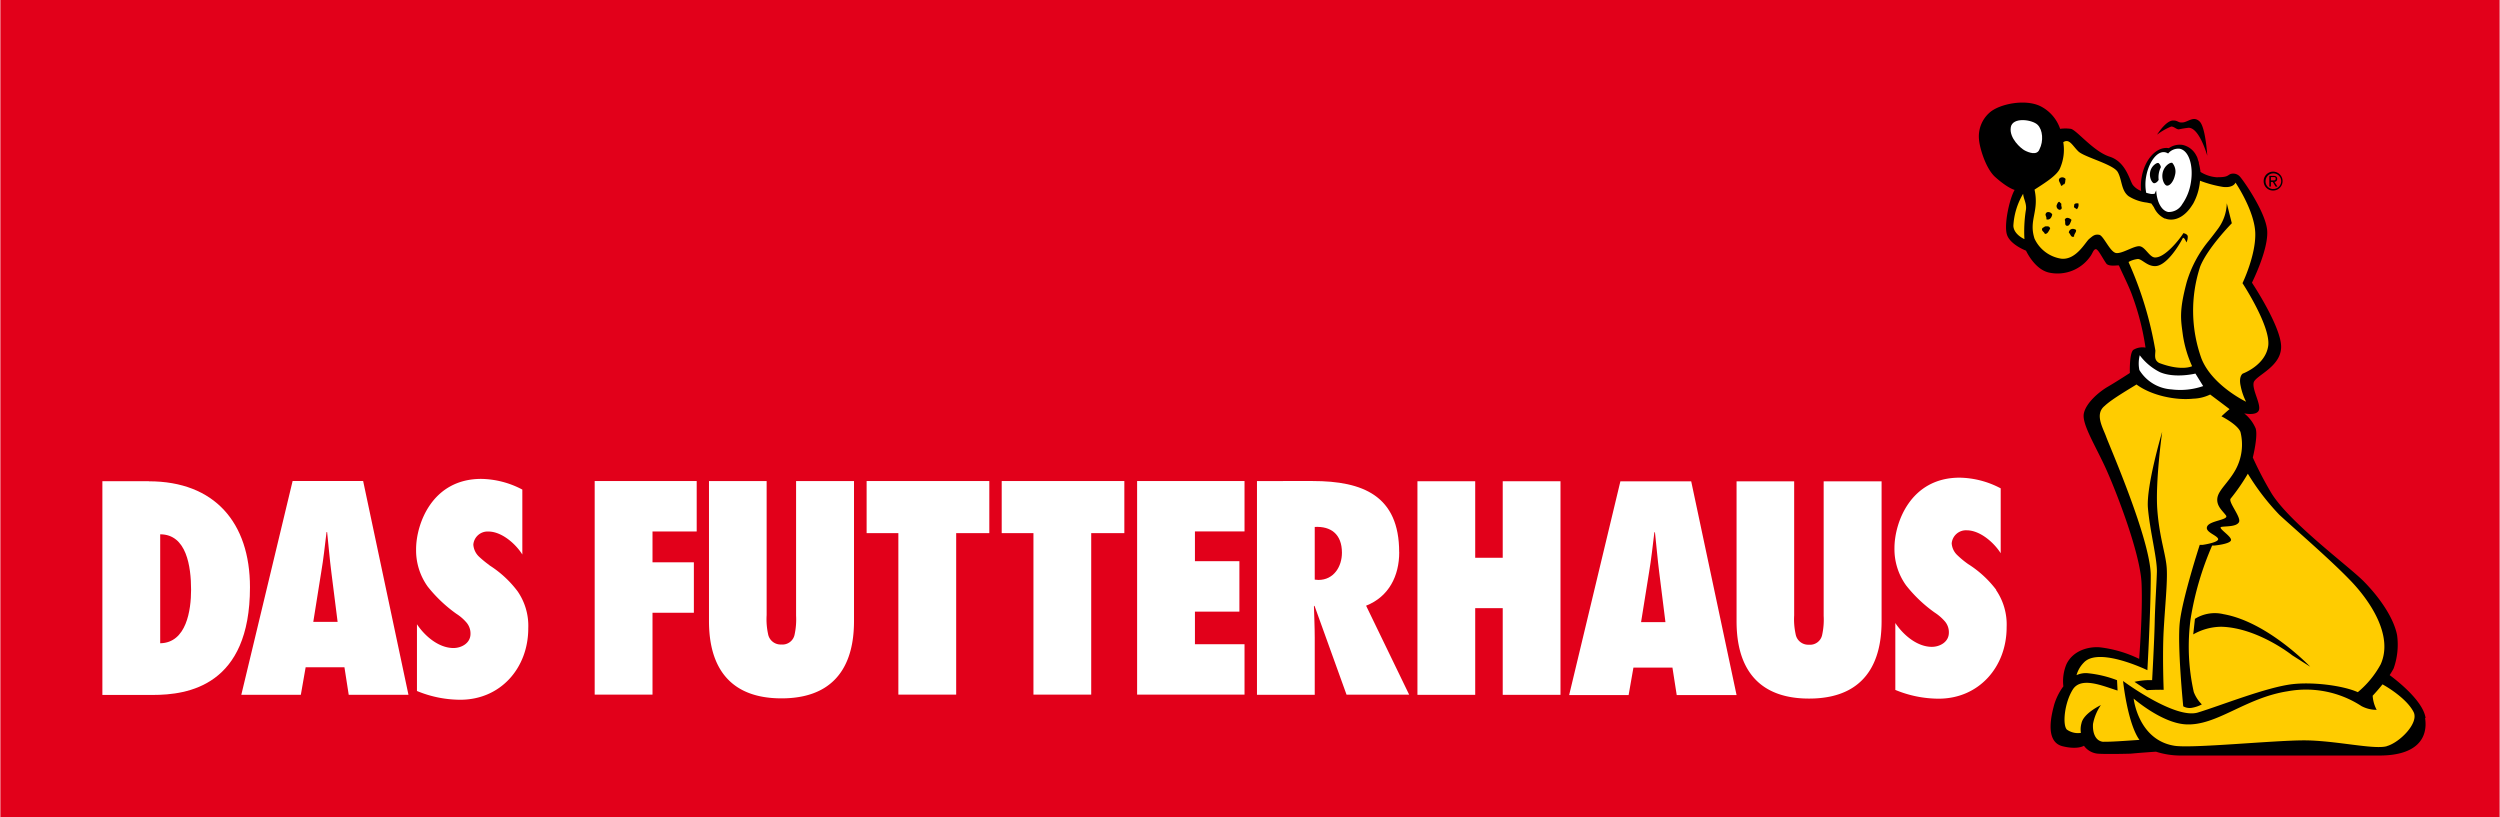
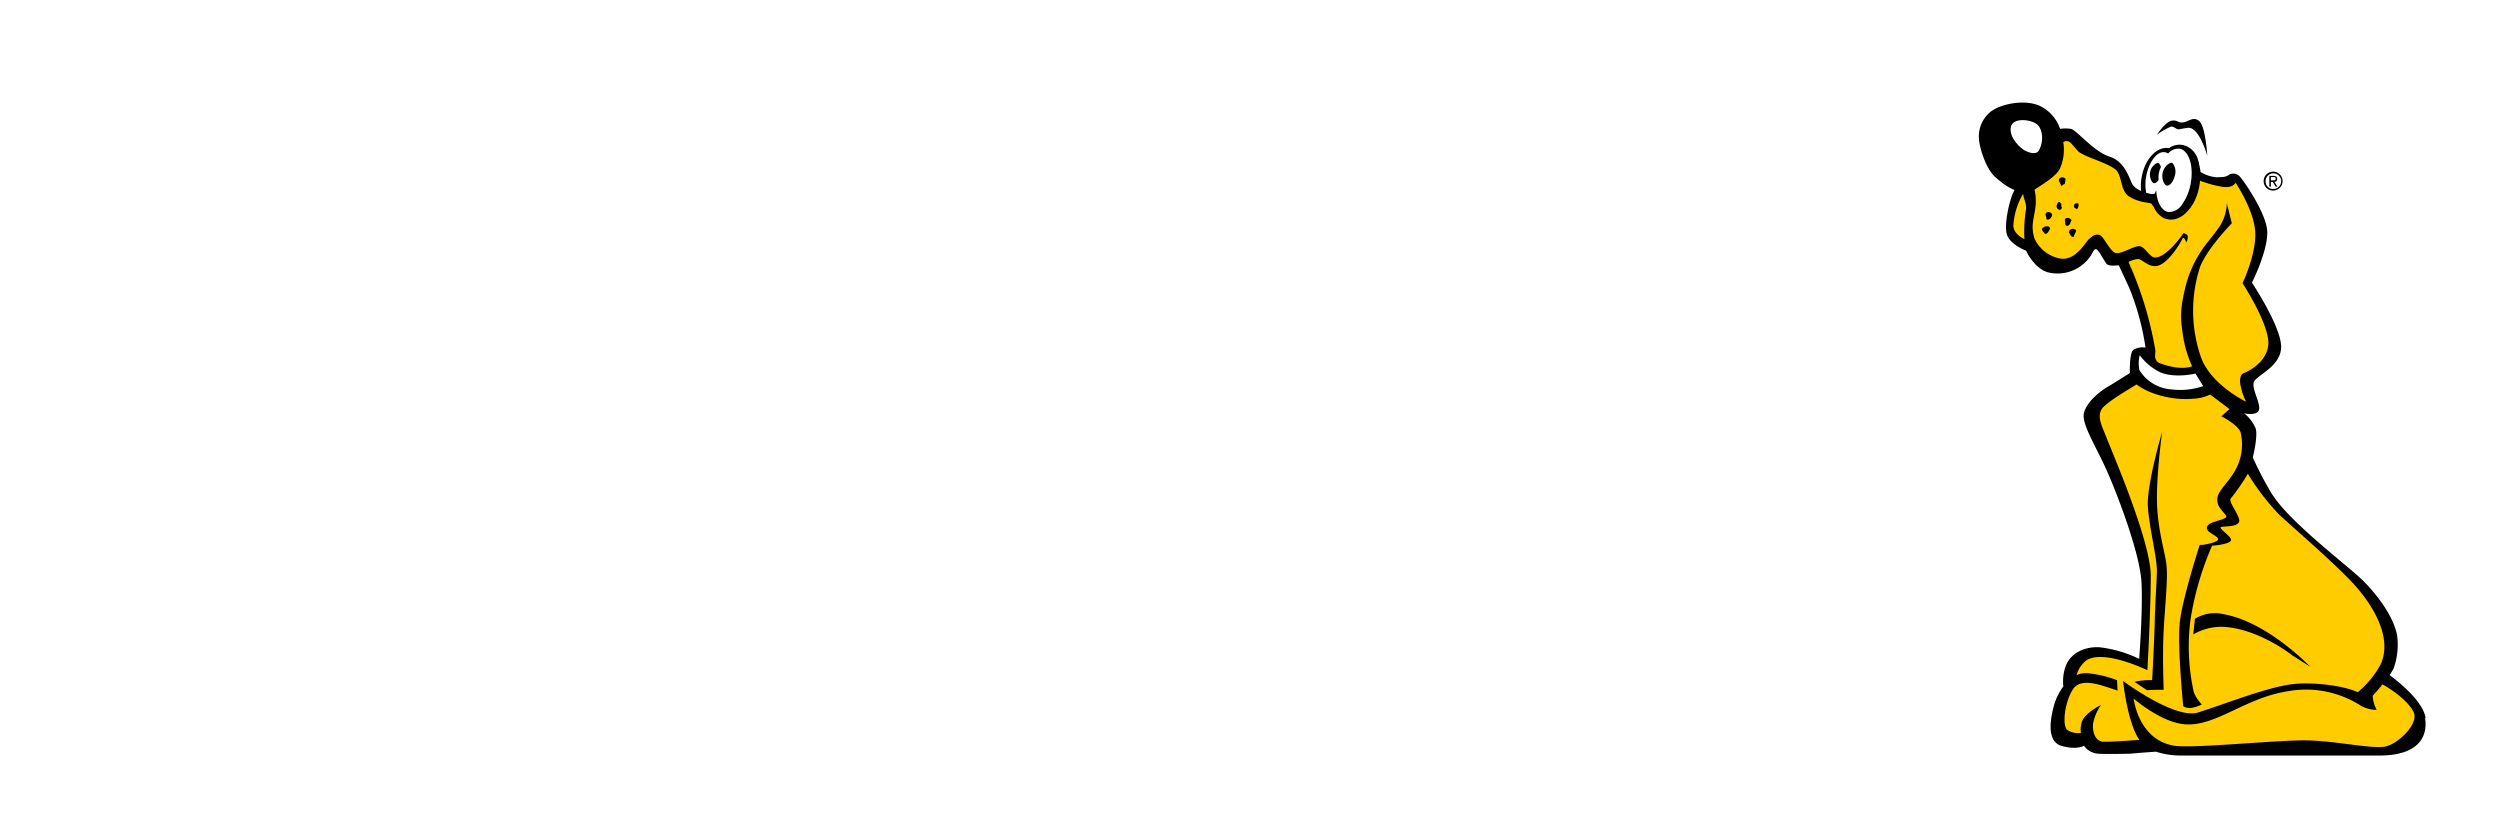
<svg xmlns="http://www.w3.org/2000/svg" width="468" height="153" viewBox="0 0 467.71 152.95">
  <defs>
    <style>.cls-1{fill:#e2001a;}.cls-2{fill:#fff;}.cls-3{fill:#fc0;}</style>
  </defs>
-   <rect class="cls-1" width="467.71" height="152.95" />
  <g id="Schriftzug">
    <path class="cls-2" d="M49,139.44V119.08c4.93,0,5.78,6,5.78,10.39,0,3.77-.85,9.92-5.78,10m-2.12-30.33h-8.7v40h9.44c6.57,0,18.18-1.7,18.18-20.15,0-12.09-6.62-19.83-18.92-19.83" transform="translate(-19.09 -19.09)" />
    <path class="cls-2" d="M77.65,135.46l1.48-9.28c.43-2.49.69-5,1-7.52h.11c.26,2.49.47,5,.79,7.52l1.17,9.28Zm-3.87-26.35-9.6,40H75.32l.9-5.15h7.26l.8,5.15H95.46l-8.48-40Z" transform="translate(-19.09 -19.09)" />
    <path class="cls-2" d="M110.62,124.86a18.93,18.93,0,0,1-2-1.64A3.42,3.42,0,0,1,107.6,121a2.68,2.68,0,0,1,2.81-2.44c2.49,0,5.09,2.28,6.36,4.3V110.71a16.94,16.94,0,0,0-7.69-2c-9.22,0-12.19,8.48-12.19,13.15a11.62,11.62,0,0,0,2.17,7,26.19,26.19,0,0,0,5.36,5.09,8.5,8.5,0,0,1,1.8,1.53,3.16,3.16,0,0,1,.85,2.23c0,1.75-1.7,2.65-3.18,2.65-2.76,0-5.36-2.22-6.84-4.45V148.4a21.28,21.28,0,0,0,8.11,1.64c7.53,0,12.72-5.93,12.72-13.36a11.37,11.37,0,0,0-2-6.94,19.91,19.91,0,0,0-5.3-4.88" transform="translate(-19.09 -19.09)" />
    <polygon class="cls-2" points="111.22 129.99 122.04 129.99 122.04 114.67 129.78 114.67 129.78 105.23 122.04 105.23 122.04 99.46 130.31 99.46 130.31 90.02 111.22 90.02 111.22 129.99" />
    <path class="cls-2" d="M168,134.3a13.3,13.3,0,0,1-.27,3.5,2.31,2.31,0,0,1-2.49,1.9,2.39,2.39,0,0,1-2.49-2,12.93,12.93,0,0,1-.26-3.5V109.11H151.7v26.14c0,4.82,1.06,14.53,13.57,14.53s13.57-9.71,13.57-14.53V109.11H168Z" transform="translate(-19.09 -19.09)" />
    <polygon class="cls-2" points="162.11 99.77 168.05 99.77 168.05 129.99 178.87 129.99 178.87 99.77 185.07 99.77 185.07 90.02 162.11 90.02 162.11 99.77" />
-     <polygon class="cls-2" points="187.39 99.77 193.33 99.77 193.33 129.99 204.14 129.99 204.14 99.77 210.34 99.77 210.34 90.02 187.39 90.02 187.39 99.77" />
    <polygon class="cls-2" points="212.73 129.99 232.83 129.99 232.83 120.56 223.55 120.56 223.55 114.46 231.87 114.46 231.87 105.02 223.55 105.02 223.55 99.45 232.83 99.45 232.83 90.02 212.73 90.02 212.73 129.99" />
    <path class="cls-2" d="M265.75,127.62l-.69-.06V117.7c3-.16,5.09,1.33,5.09,4.83,0,2.59-1.53,5.09-4.4,5.09m15.11-5.2c0-10.55-6.78-13.31-16.17-13.31H254.25v40h10.81V138.43c0-2-.1-3.92-.15-5.88l.1-.11,6,16.65h11.72l-8.06-16.65c4.3-1.7,6.2-5.62,6.2-10" transform="translate(-19.09 -19.09)" />
    <polygon class="cls-2" points="281.15 104.38 276 104.38 276 90.06 265.19 90.06 265.19 130.03 276 130.03 276 113.81 281.15 113.81 281.15 130.03 291.96 130.03 291.96 90.06 281.15 90.06 281.15 104.38" />
    <path class="cls-2" d="M326.13,135.51l1.49-9.28c.42-2.49.69-5,1-7.53h.11c.27,2.49.48,5,.8,7.53l1.16,9.28Zm-3.87-26.35-9.59,40H323.8l.9-5.14H332l.8,5.14H344l-8.49-40Z" transform="translate(-19.09 -19.09)" />
    <path class="cls-2" d="M360.3,134.34a13.27,13.27,0,0,1-.27,3.5,2.31,2.31,0,0,1-2.49,1.9,2.39,2.39,0,0,1-2.49-2,12.86,12.86,0,0,1-.27-3.49V109.16H344v26.13c0,4.83,1.06,14.53,13.57,14.53s13.57-9.7,13.57-14.53V109.16H360.3Z" transform="translate(-19.09 -19.09)" />
    <path class="cls-2" d="M392.62,129.51a19.88,19.88,0,0,0-5.3-4.87,17,17,0,0,1-2-1.65,3.33,3.33,0,0,1-1.06-2.22,2.68,2.68,0,0,1,2.8-2.44c2.5,0,5.1,2.28,6.37,4.29V110.48a16.93,16.93,0,0,0-7.69-2c-9.22,0-12.19,8.48-12.19,13.15a11.59,11.59,0,0,0,2.17,7,25.86,25.86,0,0,0,5.35,5.09,8.9,8.9,0,0,1,1.81,1.54,3.12,3.12,0,0,1,.85,2.23c0,1.75-1.7,2.65-3.18,2.65-2.76,0-5.36-2.23-6.84-4.46v12.52a21.28,21.28,0,0,0,8.11,1.64c7.53,0,12.72-5.94,12.72-13.36a11.42,11.42,0,0,0-2-7" transform="translate(-19.09 -19.09)" />
  </g>
  <path class="cls-3" d="M471,151.34c-.85-1.71-3.3-3.3-4.35-4.09l-2.13-1.71.73-1.77c2-4.58-2-12.54-5.6-16.29-2.78-2.93-6.93-6.63-10.26-9.6-1.32-1.18-2.46-2.19-3.28-2.95a43.13,43.13,0,0,1-5.76-7.53l-.2-.31c-.11-.25-.41-.89-.72-1.45a8,8,0,0,1-.43-1,9.53,9.53,0,0,0,0-5c-.42-1.14-1.92-2.2-3-2.81.25-.23.51-.45.69-.59l.75-.58,0,0,1.11-.93L439,95s1,.31,1.27,0-.28-1-.28-1a10.8,10.8,0,0,1-.92-2.67c-.23-1,0-1.44.05-1.56.81-.32,4.61-2,5.14-5.7.51-3.49-3.57-10.16-4.69-11.92.58-1.32,2.38-5.64,2.28-9.33-.12-4.36-3.67-9.64-3.83-9.86l-.59-.45-.75.61c-.05.08-.3.35-1.08.35l-.46,0A20.06,20.06,0,0,1,431,52.23l-.94-.34-.08,1a7.79,7.79,0,0,1-.12,1,9.35,9.35,0,0,1-.92,2.76,3.21,3.21,0,0,1-.32.54,6.34,6.34,0,0,1-1.8,1.87,3,3,0,0,1-2.11.39l-.28-.12a3.41,3.41,0,0,1-1.66-1.74l-.25-.49h-.07l-.38-.57L421,56.26h-.06a7.11,7.11,0,0,1-3.15-1A4,4,0,0,1,416.66,53a8.32,8.32,0,0,0-.71-2c-.56-1-2.21-1.72-4.66-2.7a13.79,13.79,0,0,1-2.86-1.36c-.25-.25-.48-.52-.71-.79-.56-.66-1.15-1.36-2-1.36a1.92,1.92,0,0,0-1,.34l-.46.3.14.53a7.84,7.84,0,0,1-.58,4.4c-.41,1-2.42,2.31-3.89,3.26l-.59.38-.44.3-.89.28-.72-.09-.54.8c-.95,1.2-1.59,4.59-1.53,6.28a3.82,3.82,0,0,0,2.14,2.92l.07,0,.58.25V64.7a2.08,2.08,0,0,0,.54.08,5.89,5.89,0,0,0,.71-.13,7.19,7.19,0,0,0,5.45,3.67l.44,0c2.35,0,3.91-2,4.85-3.27a5.74,5.74,0,0,1,.51-.63l.13-.11c.61-.51.7-.56,1.05-.5A6.88,6.88,0,0,1,412.5,65c.73,1.08,1.47,2.19,2.48,2.28h.18a3.25,3.25,0,0,0,.85-.13l.33.69h0l.33.66a67.08,67.08,0,0,1,4.95,16.13c0,.12,0,.23,0,.35a2.42,2.42,0,0,0,1.09,2.64l.12.05a13,13,0,0,0,4.6,1,5.06,5.06,0,0,0,2.21-.4l.86-.09A14.16,14.16,0,0,0,433,91.48a4.2,4.2,0,0,1-.8.77,7.46,7.46,0,0,1-2.87.67,11.75,11.75,0,0,1-1.21,0,15.76,15.76,0,0,1-8.85-2.56l-.46-.34-.45.34c-.18.13-.68.44-1.26.8a37.51,37.51,0,0,0-4.73,3.28c-2,1.66-1,4.14-.3,5.78.14.32.26.61.36.88s.34.85.7,1.73c1.87,4.57,7.58,18.47,7.58,24,0,5.3-.4,13.57-.56,16.55-1.72-.74-5.24-2.09-8.1-2.09a4.74,4.74,0,0,0-3.65,1.29,6.21,6.21,0,0,0-1.55,2.7l-.12.48a6,6,0,0,0-.3,1.31,2.73,2.73,0,0,0,0,.37q-.1.13-.21.3c-1.68,2.65-2.22,7.23-1,8.45a3.65,3.65,0,0,0,2.58.87,6.49,6.49,0,0,0,.69,0l.79-.12v0a2.71,2.71,0,0,0,.49-.14l.34-.12a3.38,3.38,0,0,0,.66,1.23,2.55,2.55,0,0,0,1.84.88h.46c1.19,0,3.4-.15,5.73-.31,1.44-.1,2.14-.14,3.34-.2l1.95.89s6.11.43,6.31.43l16.5-.28c2,0,16.05.38,17.15.38a5.59,5.59,0,0,0,1.65-.22,9.84,9.84,0,0,0,5.65-4.47,3.76,3.76,0,0,0-.35-3.6" transform="translate(-19.09 -19.09)" />
  <path d="M404.58,52.37c-.61.39.05.94.11,1.39.22.33.33-.23.61-.17.28-.28.17-.67.28-1a.79.79,0,0,0-1-.22" transform="translate(-19.09 -19.09)" />
  <path d="M403.91,57.47a.71.71,0,0,0,.56.89c.72-.17.16-.67.33-1.11l-.39-.39c-.28,0-.39.39-.5.61" transform="translate(-19.09 -19.09)" />
  <path d="M407.18,57.58c-.16.44.28.44.5.67a1.16,1.16,0,0,0,.28-1.11c-.28,0-.83-.06-.78.44" transform="translate(-19.09 -19.09)" />
  <path d="M401.81,59.25c.05.33.27.55.16.88.67.23,1-.39,1.11-.88-.17-.5-1.17-.78-1.27,0" transform="translate(-19.09 -19.09)" />
  <path d="M405.41,60.24c.22.34-.11,1,.39,1.11s.72-.66.88-1.11c-.27-.33-1.05-.66-1.27,0" transform="translate(-19.09 -19.09)" />
  <path d="M401.19,61.85c-.16.5.34.56.5,1,.5.11.78-.61,1-1-.16-.55-.61-.39-1-.39-.05.17-.39.17-.5.39" transform="translate(-19.09 -19.09)" />
  <path d="M406.18,62.63c.34.28.39,1,1,.72-.16-.44.89-1.22,0-1.39a.75.75,0,0,0-1,.67" transform="translate(-19.09 -19.09)" />
  <path d="M444.41,52.85c.26,0,.48,0,.48-.33s-.22-.29-.43-.29H444v.62ZM444,54h-.3V52h.76c.48,0,.71.18.71.57a.51.51,0,0,1-.52.55l.57.89h-.34l-.53-.87H444Zm.37.45A1.46,1.46,0,1,0,443,53a1.41,1.41,0,0,0,1.42,1.46M442.64,53a1.77,1.77,0,1,1,1.77,1.75A1.74,1.74,0,0,1,442.64,53" transform="translate(-19.09 -19.09)" />
  <path d="M429.78,134.9a7,7,0,0,1,5.37-.87c8.26,1.47,16.2,9.83,16.2,9.83L448,141.73s-6.47-5.17-13.29-5.35a10.73,10.73,0,0,0-5.25,1.43Z" transform="translate(-19.09 -19.09)" />
  <path d="M465.66,158.74c-2.43.67-9.68-1.1-15.47-1.1s-21.19,1.56-24.32,1c-6.73-1.13-7.56-8.82-7.56-8.82s5.18,4.53,9.67,4.82c5.8.38,11.15-4.95,19.17-6.19a19,19,0,0,1,13.8,2.78,6,6,0,0,0,2.84.7,6.46,6.46,0,0,1-.75-2.64c.48-.52,1.14-1.25,1.84-2.13,1.41.78,4.67,2.88,5.83,5.2,1,2.06-2.62,5.68-5,6.35m-53-.79c-1.63-.09-2.12-1.84-2-3.38a9.17,9.17,0,0,1,1.47-3.5s-3.25,1.53-3.63,3.39a4.21,4.21,0,0,0-.11,1.81,3.58,3.58,0,0,1-2.62-.61c-.86-.86-.47-5,1.1-7.5s5.67-.64,8.38.19l-.1-1.94a21.19,21.19,0,0,0-5.52-1.31,4.11,4.11,0,0,0-2.06.37,5.38,5.38,0,0,1,1.37-2.36c2.79-3,11.89,1.43,11.89,1.43s.63-11.08.63-17.7-7.71-24.22-8.33-25.95-2.22-4.27-.28-5.82c1.38-1.33,5.28-3.55,5.94-4,2.83,2.11,7.43,3,10.59,2.66a7.83,7.83,0,0,0,3.2-.78s3,2.24,3.63,2.74c-.5.39-1.52,1.34-1.52,1.34s3,1.5,3.56,2.93a9.81,9.81,0,0,1-.88,7c-1.32,2.43-3.22,3.84-3.44,5.35s1,2.43,1.61,3.27-2.91.94-3.49,2,1.65,1.62,2,2.33-2.84,1.17-2.84,1.17h.15l-.73,0s-3.27,10.07-3.74,14.55.65,15.67.65,15.67a2.43,2.43,0,0,0,1.66.27,6.2,6.2,0,0,0,1.82-.63,6.6,6.6,0,0,1-1.51-2.32,39,39,0,0,1-.6-13.62A56.62,56.62,0,0,1,433,121.18l.43,0s2.95-.27,3.1-1-2.66-2.34-1.78-2.49,2.79,0,3.27-.89-2.09-3.81-1.55-4.41a37.38,37.38,0,0,0,3.21-4.65,44.21,44.21,0,0,0,5.9,7.69c2.86,2.65,9.62,8.43,13.5,12.51,3.31,3.49,7.91,10,5.46,15.47a17.72,17.72,0,0,1-4.28,5.21c-2.79-1.24-8.33-1.94-12.21-1.5-4.82.55-13.42,4-17.72,5.31s-14-5.9-14-5.9.75,7.27,2.81,10.64c.08.13.17.25.26.38-2.79.19-5.68.4-6.73.34m4.71-89.79a4.61,4.61,0,0,1,1.72-.54c.77,0,1.74,1.36,3.23,1.33,2,0,4.3-3.53,5.21-5.31l.14.06c.26.15.5.82.5.82a2.2,2.2,0,0,0,.25-1.19c-.12-.44-.81-.55-.81-.55-.7,1.15-3.5,4.68-5.36,4.55-1-.06-1.8-2-2.84-2.1s-3.17,1.38-4.34,1.28-2.39-3.28-3.22-3.42-1.17.19-1.87.77-2.44,4-5.23,3.7a6.61,6.61,0,0,1-5-3.75c-1.13-3.49.91-5.06,0-9.17,1.77-1.16,4.2-2.62,4.77-4a8.59,8.59,0,0,0,.61-4.88c1.14-.75,1.7.63,2.82,1.72s6.56,2.4,7.38,3.88.61,3.39,2,4.49A8.1,8.1,0,0,0,420.79,57l.84.18.48.71h0a4.18,4.18,0,0,0,2,2.09h0a.26.26,0,0,0,.1,0,2.67,2.67,0,0,0,.57.16c1.64.29,3.31-.78,4.47-2.64a3.4,3.4,0,0,0,.35-.59,10.31,10.31,0,0,0,1-3,10,10,0,0,0,.13-1,21.86,21.86,0,0,0,4.3,1.16c2,.23,2.34-.81,2.34-.81s3.58,5.27,3.7,9.45-2.39,9.37-2.39,9.37,5.33,8.12,4.81,11.75S438.74,89,438.74,89s-.83.47-.39,2.39a11.38,11.38,0,0,0,1,2.88S433,91.24,431,86.19A26.49,26.49,0,0,1,430.75,69c1.39-3.51,5.93-8.13,5.93-8.13l-.94-3.74a8.32,8.32,0,0,1-1.49,4.55l-.11.16s-1.05,1.42-1.84,2.39a22.06,22.06,0,0,0-4.05,7.62c-1.46,5.48-1.12,7-.72,10a22.06,22.06,0,0,0,1.72,5.77s-1.93,1-6.18-.61c-.94-.55-.74-1.31-.69-2.3a67.77,67.77,0,0,0-5-16.51m-19.26-9.67a26,26,0,0,0-.25,5.31s-2-.85-2.07-2.49a13.07,13.07,0,0,1,1.83-6c.06,1,.76,1.91.49,3.19m74.82,94.89c-.5-3.28-5.56-7.14-6.72-8,.26-.4.51-.81.74-1.24a13.26,13.26,0,0,0,.65-6.23c-.62-3.21-3.22-7-6.17-10-2.76-2.85-14.4-11.36-17.56-16.94a66,66,0,0,1-3.27-6.31s1-4,.53-5.45A7.18,7.18,0,0,0,439,96.45s2.44.52,2.77-.66-1.3-3.78-1-5.1,5.14-2.9,5.14-6.7-5.46-12-5.46-12,3.19-6.34,2.84-9.87-4.72-9.68-5.17-10.06a1.66,1.66,0,0,0-1.72-.39c-.6.29-.52.6-2.59.59a6.59,6.59,0,0,1-3-1c0-.25-.06-.49-.1-.73h0a7.35,7.35,0,0,0-.19-.84c0-.05,0-.1,0-.15l-.06-.2c0-.11-.07-.21-.12-.32s0-.08,0-.12l-.12-.28,0-.07-.18-.34,0,0a3.77,3.77,0,0,0-2.57-2,3.52,3.52,0,0,0-2.57.61h0c-2.22-.39-4.5,2-5.09,5.44a8.92,8.92,0,0,0-.1,2.56,3.53,3.53,0,0,1-1.56-1.13c-.63-.93-1.29-4.31-4.33-5.28s-6.18-5-7.27-5.21a7.53,7.53,0,0,0-2,0,7.4,7.4,0,0,0-3.65-4.22c-2.87-1.44-7.77-.44-9.58,1.21a5.92,5.92,0,0,0-1.95,5c.11,1.56,1.26,5.42,3,7,2.42,2.17,3.67,2.44,3.67,2.44C395.1,56.2,394,61.12,394.6,63s3.57,3,3.57,3,1.57,3.49,4.3,4.1a7.48,7.48,0,0,0,7.71-3c.47-.62.56-1.26,1-1.38s1.22,1.55,2,2.67c.5.7,2.33.25,2.38.4.93,2.08,1.93,4,2.53,5.73a48.05,48.05,0,0,1,2.44,9.62,3.26,3.26,0,0,0-2.3.44c-.75.68-.63,4.31-.63,4.31s-2.5,1.63-4.12,2.57-4.07,3-4.49,5,2.3,6.23,4.25,10.6,6.31,15.64,6.55,21.19-.45,14.14-.45,14.14a22.85,22.85,0,0,0-7.33-2.16c-2.05-.18-5,.54-6.26,3.13a8.18,8.18,0,0,0-.59,4.17,11.13,11.13,0,0,0-1.72,3.43c-.32,1.27-2,6.9,1.57,7.78,2.83.7,4-.09,4-.09a3.6,3.6,0,0,0,2.57,1.48c1.7.13,6.18,0,6.18,0s1.84-.18,4.73-.37a15.14,15.14,0,0,0,4.72.72h37.09c7.11,0,9.11-3.34,8.55-7" transform="translate(-19.09 -19.09)" />
  <path d="M423.93,148.19s-.26-6.43,0-11.13.72-8.86.58-11.52-1.34-5.62-1.76-10.92.9-14.73.9-14.73-3,10.11-2.67,14.23,1.75,9.53,1.68,12-.33,5.89-.41,9.5-.48,10.75-.48,10.75a13.3,13.3,0,0,0-3.31.32l2.34,1.56c1.69-.11,3.13-.07,3.13-.07" transform="translate(-19.09 -19.09)" />
  <path class="cls-2" d="M429,53.36c.57-3.25-.36-6.14-2.1-6.44a2.47,2.47,0,0,0-2.14.9,1.6,1.6,0,0,0-.59-.24c-1.45-.26-3,1.76-3.51,4.49a8.24,8.24,0,0,0,0,3.1c.29.08.56.15.82.2s.53,0,.74,0l.31-.66c.11,2.17,1,3.83,2.25,4.05a2.9,2.9,0,0,0,2.64-1.49h0l.06-.09a1.27,1.27,0,0,0,.13-.19A9.52,9.52,0,0,0,429,53.36" transform="translate(-19.09 -19.09)" />
  <path d="M422.7,44.28s1.64-2.64,3-2.64c1,0,.86.46,1.84.36s2-1.27,3.12-.17,1.43,6.41,1.43,6.41S430.64,43,428.6,43a18.44,18.44,0,0,0-1.84.3c-.47,0-.87-.53-1.42-.53a11,11,0,0,0-2.64,1.52" transform="translate(-19.09 -19.09)" />
  <path d="M423.4,50.36a1.24,1.24,0,0,0-.41-.74c-.3-.16-.92.32-1.22.76-.87,1.28-.18,2.87.34,3,.31,0,.62-.21.88-.62a4.16,4.16,0,0,1,.41-2.37" transform="translate(-19.09 -19.09)" />
  <path d="M424.16,50.44c.34-.5,1-1,1.38-.87a2.48,2.48,0,0,1,.5,2.31c-.24,1.1-.9,2-1.5,1.95s-1.38-1.93-.38-3.39" transform="translate(-19.09 -19.09)" />
  <path class="cls-2" d="M395.32,42.92c-.34,2,1.86,3.94,2.61,4.33s2.32,1,2.76-.23c.78-1.5.63-3.65-.38-4.6s-4.66-1.49-5,.5" transform="translate(-19.09 -19.09)" />
  <path class="cls-2" d="M419.39,88.35a7.6,7.6,0,0,0,6,3.61,13,13,0,0,0,5.93-.62L429.87,89s-3.8.94-6.61-.25a10.66,10.66,0,0,1-3.81-3.18,6.26,6.26,0,0,0-.06,2.81" transform="translate(-19.09 -19.09)" />
</svg>